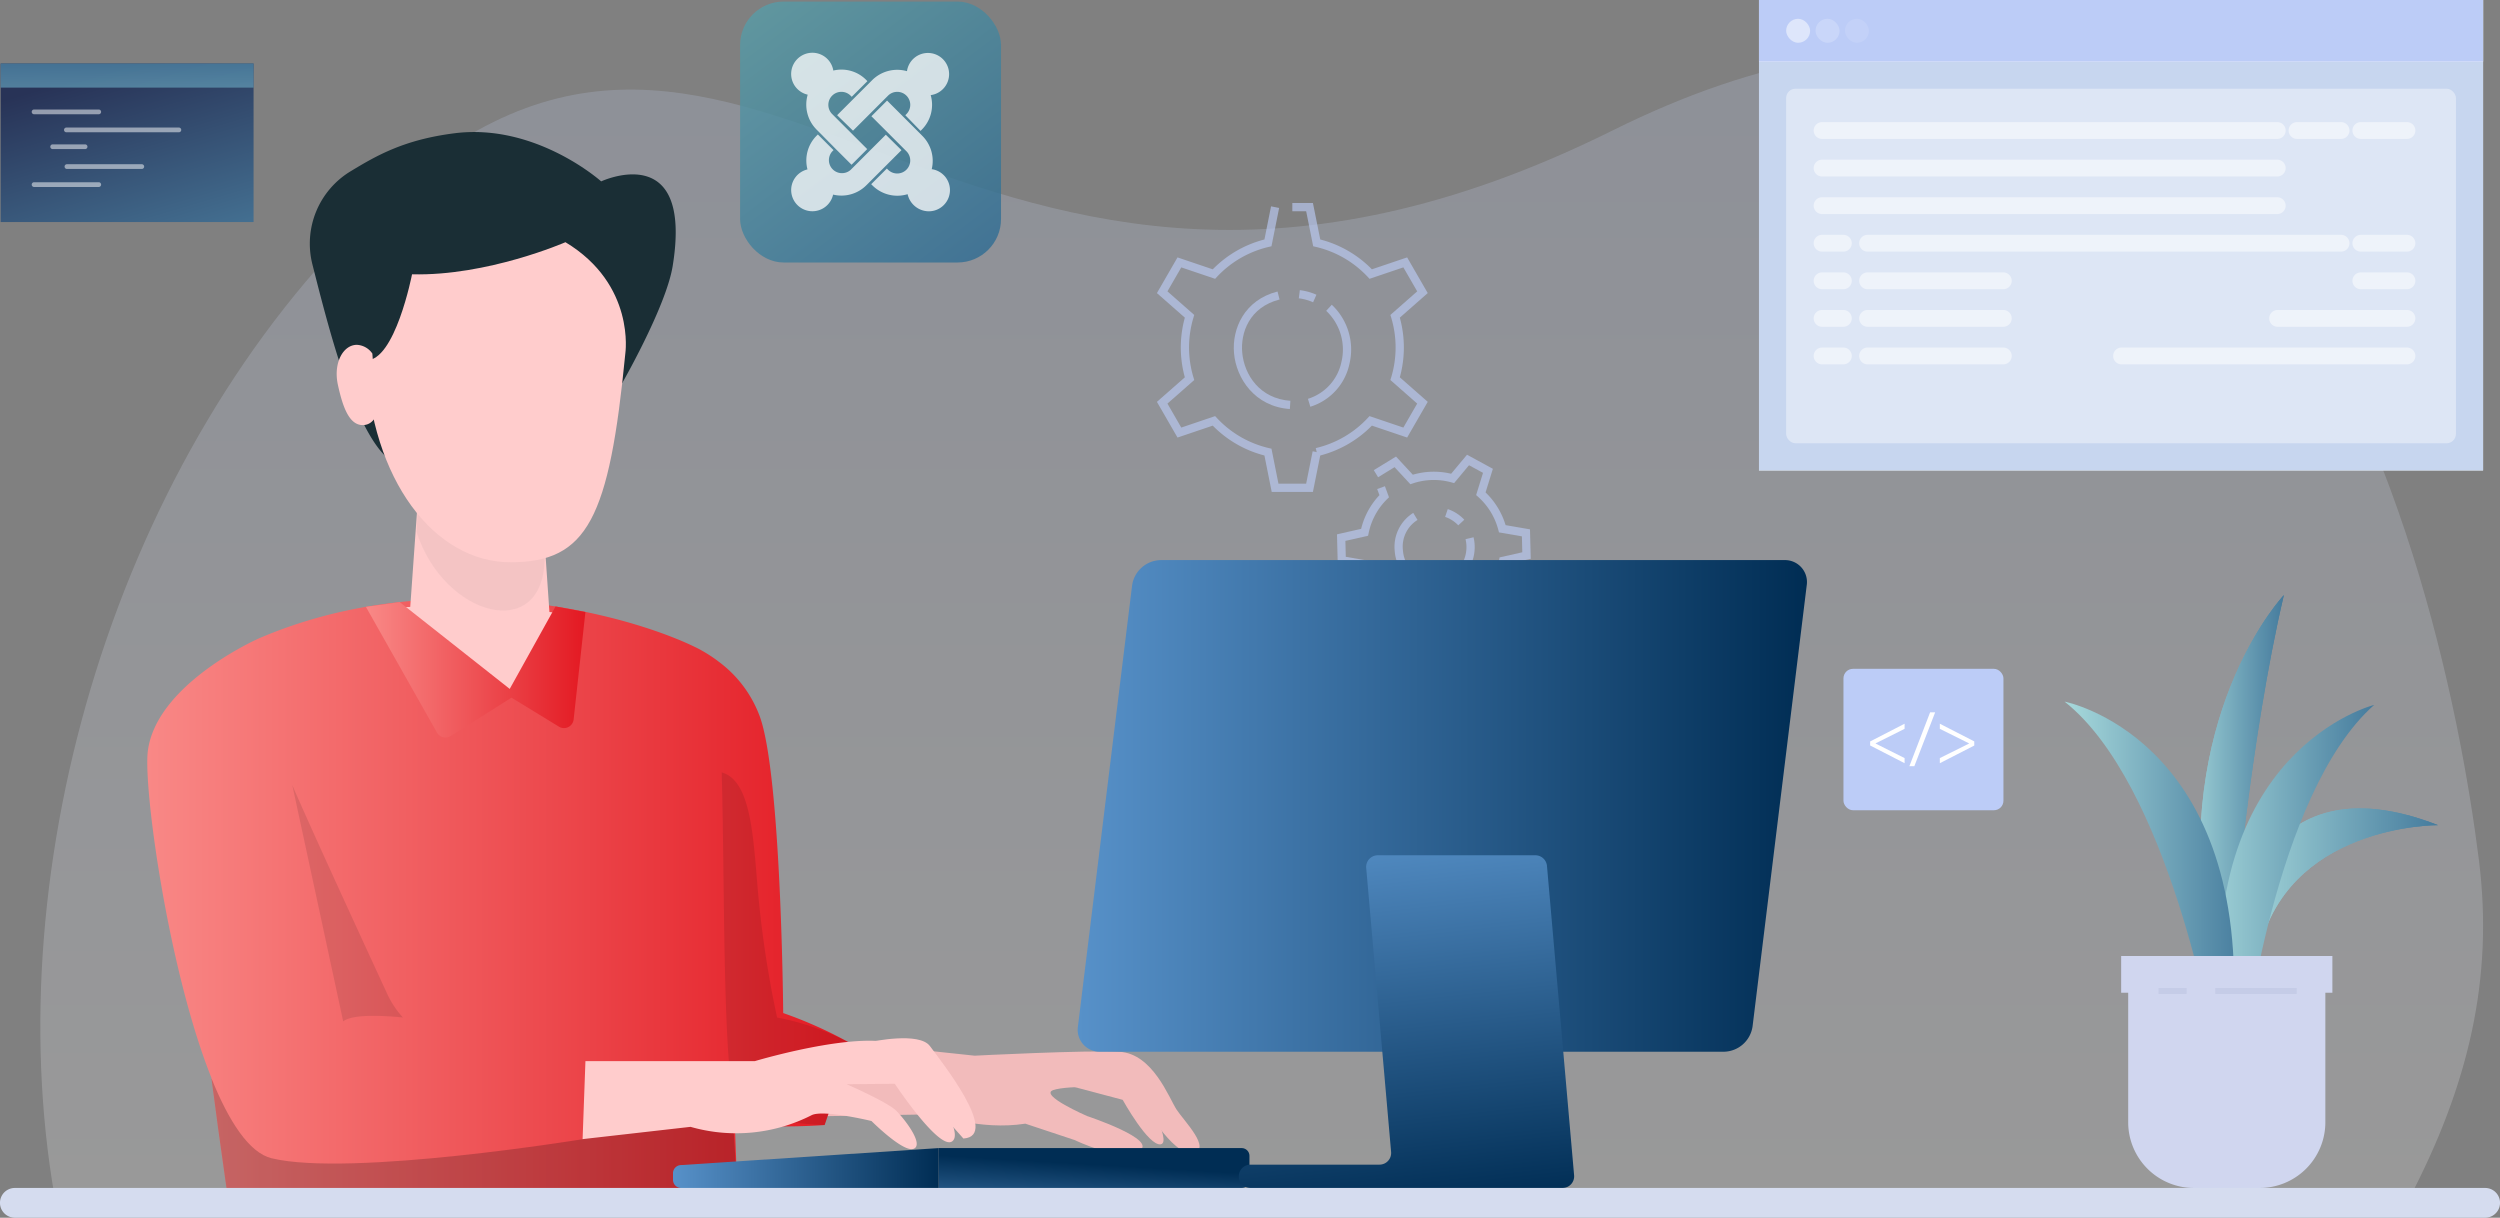
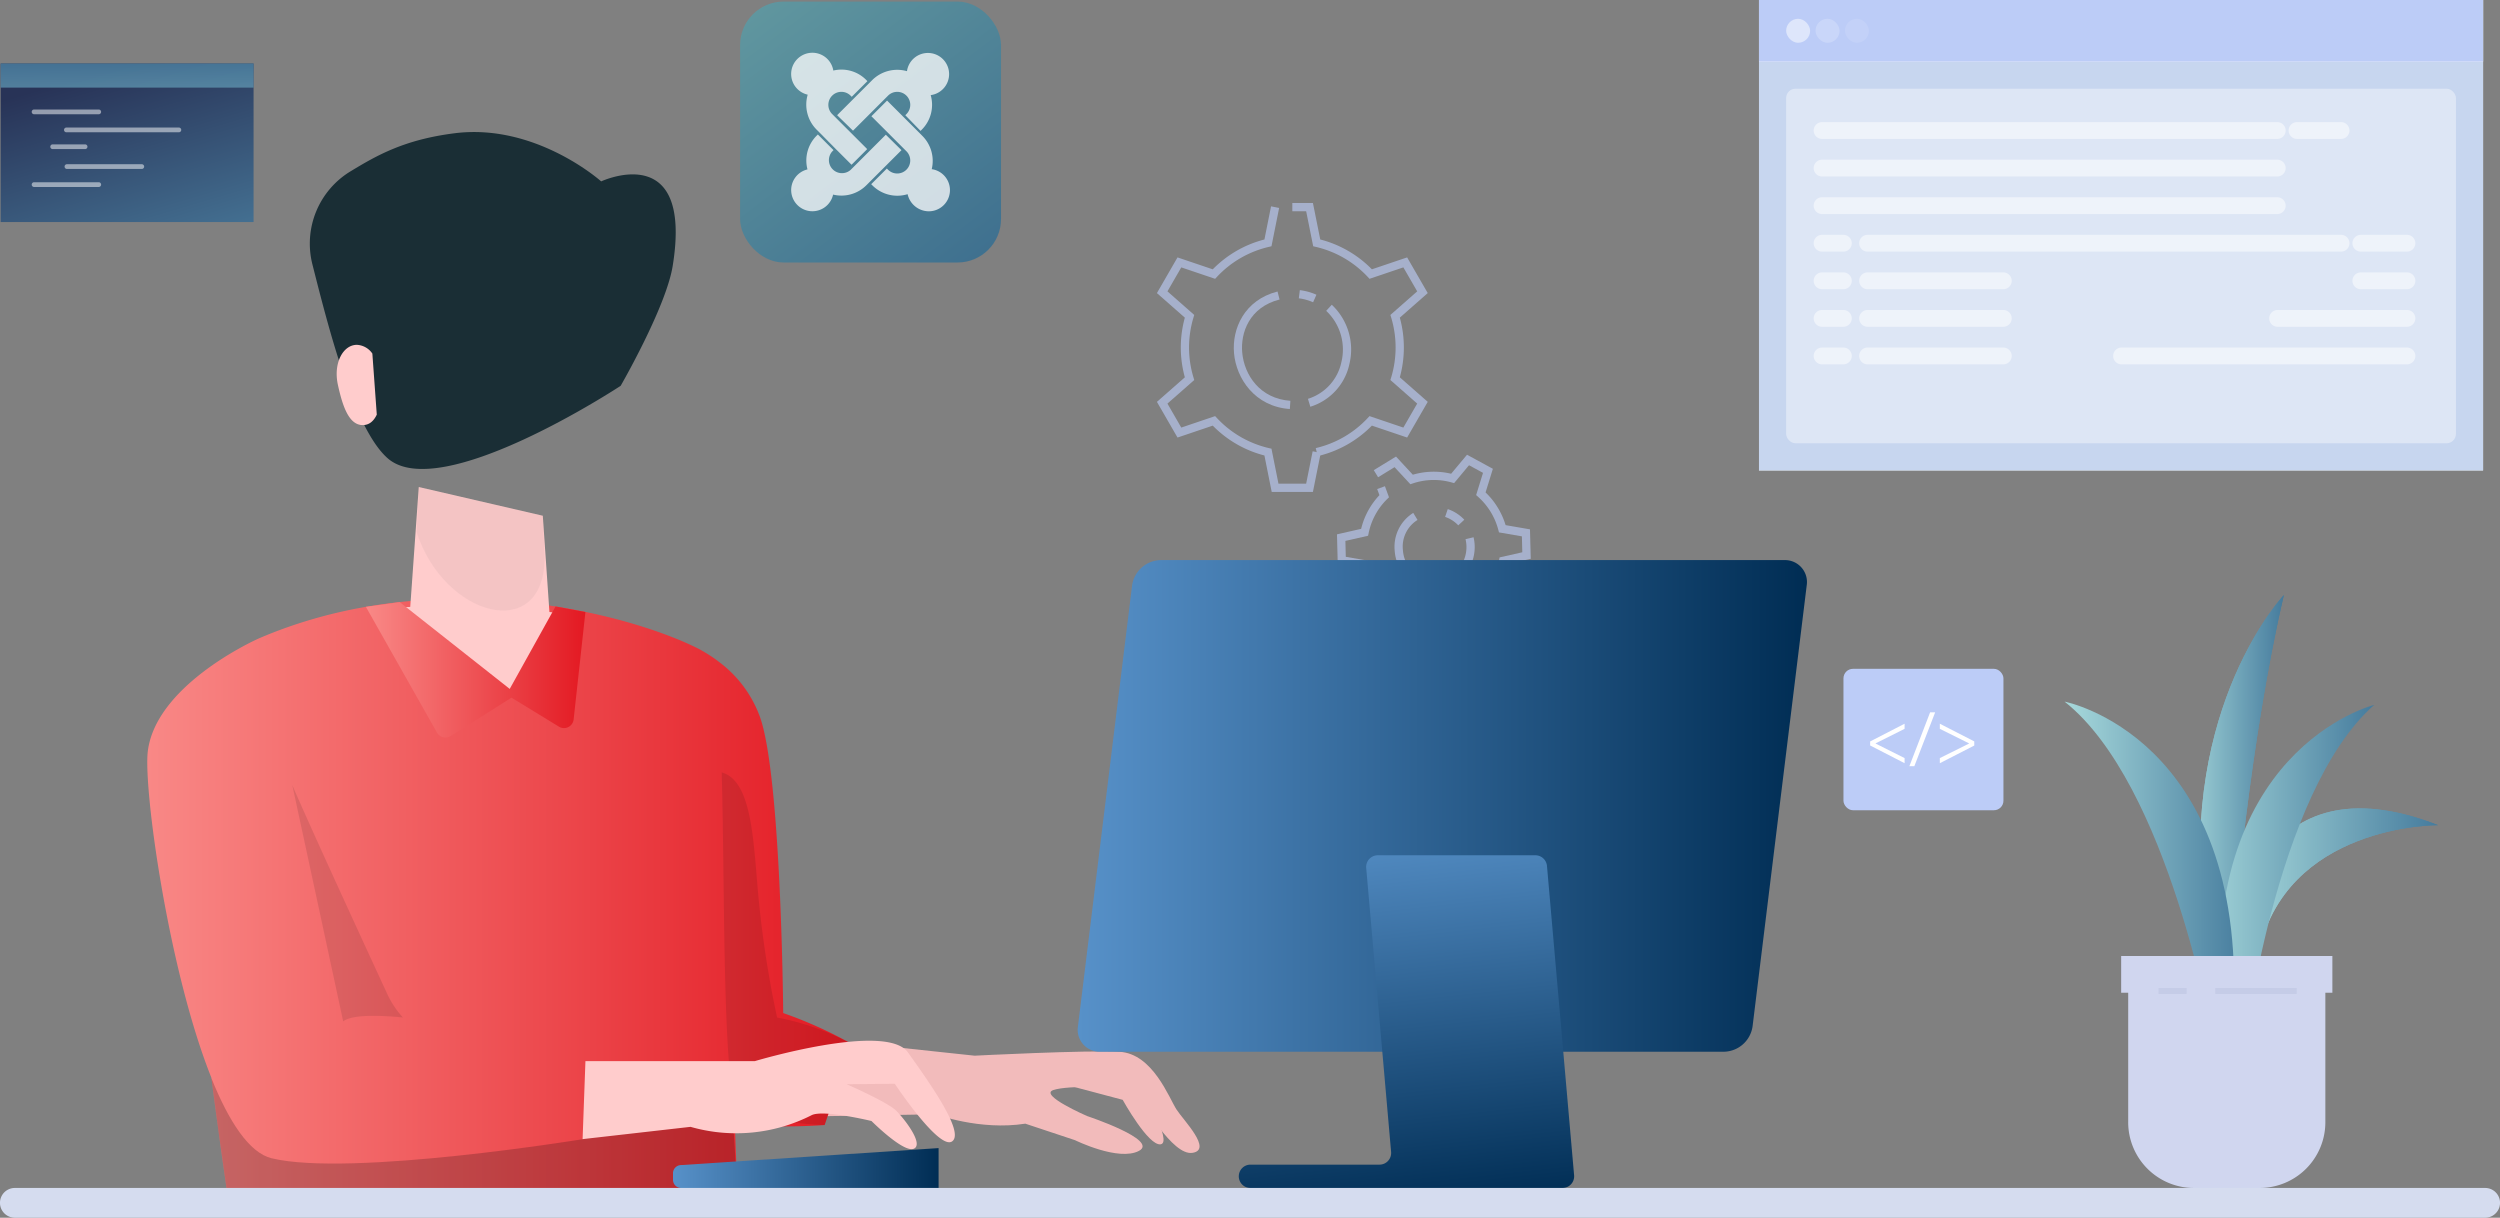
<svg xmlns="http://www.w3.org/2000/svg" xmlns:xlink="http://www.w3.org/1999/xlink" width="632.326" height="308" viewBox="0 0 632.326 308">
  <rect x="0" y="0" width="632.326" height="308" fill="#808080" stroke="none" />
  <defs>
    <linearGradient id="linear-gradient" y1="0.5" x2="1" y2="0.5" gradientUnits="objectBoundingBox">
      <stop offset="0" stop-color="#f98987" />
      <stop offset="1" stop-color="#e31922" />
    </linearGradient>
    <linearGradient id="linear-gradient-2" x1="0.5" x2="0.5" y2="1" gradientUnits="objectBoundingBox">
      <stop offset="0" stop-color="#bcccf7" />
      <stop offset="1" stop-color="#fff" />
    </linearGradient>
    <clipPath id="clip-path">
      <path id="Path_19554" data-name="Path 19554" d="M87.873,592.571c1.114,8.563,2.378,17.833,3.823,27.9H220.879l-.617-16.645c7.72,1.866,22.724.722,22.724.722l7.019-20.407a108.906,108.906,0,0,0-17.493-7.916s-.467-60.047-5.929-75.036A30.23,30.23,0,0,0,215.9,487.136v-.015a36.581,36.581,0,0,0-4.078-2.634,2.234,2.234,0,0,1-.2-.12c-1.5-.8-3.326-1.64-5.4-2.513-.181-.075-.376-.151-.572-.226-20.226-8.262-64.366-17.849-105.5-.271C97.279,482.591,73.8,493.8,71.8,510.011,70.657,519.251,76.948,565.211,87.873,592.571Z" transform="translate(-71.667 -471.471)" fill="url(#linear-gradient)" />
    </clipPath>
    <clipPath id="clip-path-2">
      <path id="Path_19561" data-name="Path 19561" d="M117.8,482.988l2.151-30.317,31.373,7.263L153,484.285c1.979.247,3.863.522,5.7.808l-7.672,18.395-15,1.968-23.992-22.107C113.982,483.2,115.91,483.078,117.8,482.988Z" transform="translate(-112.035 -452.671)" fill="#fcc" />
    </clipPath>
    <linearGradient id="linear-gradient-5" x1="1.116" y1="-1.257" x2="0.312" y2="0.5" gradientUnits="objectBoundingBox">
      <stop offset="0" stop-color="#5791c9" />
      <stop offset="1" stop-color="#002d54" />
    </linearGradient>
    <linearGradient id="linear-gradient-6" x1="0" y1="0.5" x2="1" y2="0.5" xlink:href="#linear-gradient-5" />
    <linearGradient id="linear-gradient-7" y1="0.5" x2="1" y2="0.5" gradientUnits="objectBoundingBox">
      <stop offset="0" stop-color="#a8dadc" />
      <stop offset="1" stop-color="#457b9d" />
    </linearGradient>
    <linearGradient id="linear-gradient-15" x1="0.392" y1="-0.109" x2="0.523" y2="1.076" xlink:href="#linear-gradient-5" />
    <linearGradient id="linear-gradient-17" x1="-0.082" y1="-0.312" x2="0.91" y2="1" gradientUnits="objectBoundingBox">
      <stop offset="0" stop-color="#64a9ac" />
      <stop offset="1" stop-color="#306d93" />
    </linearGradient>
    <linearGradient id="linear-gradient-18" x1="0.5" x2="1.107" y2="1.289" gradientUnits="objectBoundingBox">
      <stop offset="0" stop-color="#283357" />
      <stop offset="1" stop-color="#4b80a1" />
    </linearGradient>
    <linearGradient id="linear-gradient-19" x1="0.5" x2="1.116" y2="5.551" gradientUnits="objectBoundingBox">
      <stop offset="0" stop-color="#4b80a1" />
      <stop offset="1" stop-color="#a8dadc" />
    </linearGradient>
  </defs>
  <g id="Group_20170" data-name="Group 20170" transform="translate(-170.859 -1088.93)">
-     <path id="Path_19600" data-name="Path 19600" d="M674.213,587.225c-4.871-38.995-20.127-113.515-59.035-161.14-33.342-40.52-83.955-61.3-160.1-23.475-165.6,82.254-217.569-71.481-313.007,19.576-65.614,62.6-95.61,166.61-81.049,250.041,62.429-.986,496.1-1.022,595.384.852C671.624,644.084,677.939,617.047,674.213,587.225Z" transform="translate(123.648 719.322)" opacity="0.2" fill="url(#linear-gradient-2)" />
    <g id="Group_20154" data-name="Group 20154" transform="translate(170.859 1088.93)">
      <g id="Group_20119" data-name="Group 20119" transform="translate(292.616 51.349)" opacity="0.63">
        <g id="Group_20118" data-name="Group 20118">
          <g id="Group_20107" data-name="Group 20107" transform="translate(34.248)">
            <path id="Path_19519" data-name="Path 19519" d="M274.329,444.4l-.476-2.032a26.066,26.066,0,0,0,13.137-7.6l.457-.49,8.56,2.9,3.5-6.067-6.782-5.963.2-.645a26.227,26.227,0,0,0,0-15.167l-.2-.643,6.784-5.969-3.5-6.065-8.558,2.894-.459-.49a26.03,26.03,0,0,0-13.135-7.59l-.655-.152-1.777-8.854h-3.5V380.38h5.211l1.853,9.221a28.1,28.1,0,0,1,13.06,7.546l8.915-3.013,5.211,9.027-7.062,6.213a28.412,28.412,0,0,1,0,15.09l7.062,6.207-5.211,9.027-8.915-3.015A28.128,28.128,0,0,1,274.329,444.4Z" transform="translate(-267.92 -380.38)" fill="#bcccf7" />
          </g>
          <g id="Group_20108" data-name="Group 20108" transform="translate(0 0.839)">
            <path id="Path_19520" data-name="Path 19520" d="M290.963,453.023H280.543L278.7,443.8a28.122,28.122,0,0,1-13.068-7.552l-8.915,3.015-5.211-9.027,7.064-6.209a28.346,28.346,0,0,1,0-15.088l-7.064-6.213,5.211-9.027,8.915,3.015a28.08,28.08,0,0,1,13.068-7.548l1.675-8.383,2.047.409-1.938,9.693-.655.152a26.028,26.028,0,0,0-13.141,7.59l-.459.49-8.56-2.894-3.5,6.065,6.78,5.967-.194.643a26.249,26.249,0,0,0,0,15.173l.194.642-6.78,5.961,3.5,6.067,8.56-2.9.459.49a26.082,26.082,0,0,0,13.141,7.6l.655.152,1.769,8.854h7l1.646-8.2,2.044.413Z" transform="translate(-251.504 -380.782)" fill="#bcccf7" />
          </g>
          <g id="Group_20109" data-name="Group 20109" transform="translate(19.445 22.381)">
            <path id="Path_19521" data-name="Path 19521" d="M275.006,420.835c-8.879-.62-13.542-7.738-14.118-14.088-.565-6.238,2.618-13.492,11-15.639l.517,2.022c-7.692,1.967-9.9,8.464-9.444,13.429.515,5.681,4.483,11.658,12.184,12.194Z" transform="translate(-260.825 -391.108)" fill="#bcccf7" />
          </g>
          <g id="Group_20110" data-name="Group 20110" transform="translate(38.199 25.734)">
            <path id="Path_19522" data-name="Path 19522" d="M270.419,418.509l-.6-2a12.41,12.41,0,0,0,8.468-9.334,13.451,13.451,0,0,0-3.851-12.924l1.41-1.54a15.543,15.543,0,0,1,4.475,14.927A14.471,14.471,0,0,1,270.419,418.509Z" transform="translate(-269.814 -392.715)" fill="#bcccf7" />
          </g>
          <g id="Group_20111" data-name="Group 20111" transform="translate(35.892 22.035)">
            <path id="Path_19523" data-name="Path 19523" d="M272.323,394.013a12.725,12.725,0,0,0-3.615-1l.259-2.072a14.922,14.922,0,0,1,4.2,1.164Z" transform="translate(-268.708 -390.942)" fill="#bcccf7" />
          </g>
          <g id="Group_20112" data-name="Group 20112" transform="translate(62.659 102.675)">
            <path id="Path_19524" data-name="Path 19524" d="M297.917,435.958l-3.674-3.97a18.842,18.842,0,0,1-9.691.244l-1.412,1.694-1.6-1.337,2.266-2.714.647.177a16.8,16.8,0,0,0,9.785-.246l.636-.211,4.579,4.944Z" transform="translate(-281.538 -429.595)" fill="#bcccf7" />
          </g>
          <g id="Group_20113" data-name="Group 20113" transform="translate(45.545 71.632)">
            <path id="Path_19525" data-name="Path 19525" d="M288.7,452.8l-5.794-3.15,1.855-5.979A19.036,19.036,0,0,1,279.7,435.4l-6.171-1.072-.192-7.444,6.111-1.389a18.819,18.819,0,0,1,4.625-8.516l-.567-1.55,1.957-.718,1.029,2.8-.48.472a16.777,16.777,0,0,0-4.669,8.6l-.136.659-5.741,1.3.1,4.024,5.8,1.01.169.649a16.9,16.9,0,0,0,5.109,8.345l.5.447-1.742,5.618,4.289,2.33Z" transform="translate(-273.335 -414.715)" fill="#bcccf7" />
          </g>
          <g id="Group_20114" data-name="Group 20114" transform="translate(54.852 63.668)">
            <path id="Path_19526" data-name="Path 19526" d="M303.292,456.447l-1.087-1.78,4.162-2.549-2.024-5.522.478-.472a16.836,16.836,0,0,0,4.665-8.6l.134-.657,5.741-1.3-.1-4.027-5.8-1-.169-.651a16.951,16.951,0,0,0-5.105-8.341l-.5-.446,1.74-5.625-3.54-1.923-3.77,4.519-.649-.177a16.715,16.715,0,0,0-9.776.248l-.638.213-4-4.316-4.162,2.549L277.8,414.8l5.622-3.442,4.256,4.594a18.806,18.806,0,0,1,9.687-.246l4.016-4.811,6.543,3.559-1.85,5.981a18.716,18.716,0,0,1,3.065,3.805,19,19,0,0,1,2,4.462l6.169,1.066.194,7.446-6.113,1.389a18.911,18.911,0,0,1-4.621,8.518l2.153,5.881Z" transform="translate(-277.796 -410.898)" fill="#bcccf7" />
          </g>
          <g id="Group_20117" data-name="Group 20117" transform="translate(60.106 77.413)">
            <g id="Group_20115" data-name="Group 20115" transform="translate(0 0.968)">
              <path id="Path_19527" data-name="Path 19527" d="M290.453,437.15a10.071,10.071,0,0,1-3.774-.747,10.346,10.346,0,0,1-6.328-8.9,10.1,10.1,0,0,1,4.694-9.557l1.085,1.786a7.907,7.907,0,0,0-3.7,7.6,8.27,8.27,0,0,0,5.03,7.129,7.578,7.578,0,0,0,8.018-1.308,8.62,8.62,0,0,0,2.791-8.562l2.03-.482a10.7,10.7,0,0,1-3.461,10.627A9.747,9.747,0,0,1,290.453,437.15Z" transform="translate(-280.315 -417.95)" fill="#bcccf7" />
            </g>
            <g id="Group_20116" data-name="Group 20116" transform="translate(12.788)">
              <path id="Path_19528" data-name="Path 19528" d="M289.774,421.6a8.113,8.113,0,0,0-3.33-2.134l.672-1.978a10.175,10.175,0,0,1,4.185,2.693Z" transform="translate(-286.444 -417.486)" fill="#bcccf7" />
            </g>
          </g>
        </g>
      </g>
      <g id="Group_20122" data-name="Group 20122" transform="translate(444.9 0)">
        <g id="Group_20120" data-name="Group 20120">
          <rect id="Rectangle_21221" data-name="Rectangle 21221" width="183.147" height="118.985" fill="#fff" />
          <path id="Path_19529" data-name="Path 19529" d="M542.406,378.843H359.26V497.827H542.406Z" transform="translate(-359.26 -378.843)" fill="#c7d6ef" />
          <rect id="Rectangle_21222" data-name="Rectangle 21222" width="183.147" height="15.566" fill="#fff" />
          <rect id="Rectangle_21223" data-name="Rectangle 21223" width="183.147" height="15.566" fill="#bcccf7" />
          <rect id="Rectangle_21224" data-name="Rectangle 21224" width="6.067" height="6.067" rx="3.033" transform="translate(6.87 4.75)" fill="#fff" opacity="0.5" />
          <rect id="Rectangle_21225" data-name="Rectangle 21225" width="6.067" height="6.067" rx="3.033" transform="translate(14.307 4.75)" fill="#fff" opacity="0.2" />
          <rect id="Rectangle_21226" data-name="Rectangle 21226" width="6.067" height="6.067" rx="3.033" transform="translate(21.741 4.75)" fill="#fff" opacity="0.1" />
          <rect id="Rectangle_21227" data-name="Rectangle 21227" width="169.408" height="89.68" rx="2.381" transform="translate(6.87 22.436)" fill="#fff" opacity="0.4" />
          <path id="Path_19530" data-name="Path 19530" d="M455.608,386.03" transform="translate(-310.61 -375.213)" fill="none" stroke="#1a2e35" stroke-linecap="round" stroke-linejoin="round" stroke-width="1" />
          <path id="Path_19531" data-name="Path 19531" d="M459.639,386.03" transform="translate(-308.575 -375.213)" fill="none" stroke="#1a2e35" stroke-linecap="round" stroke-linejoin="round" stroke-width="1" />
        </g>
        <g id="Group_20121" data-name="Group 20121" transform="translate(13.843 30.886)" opacity="0.5">
          <path id="Path_19532" data-name="Path 19532" d="M473.726,431.933H461.975a2.127,2.127,0,0,0,0,4.253h11.751a2.127,2.127,0,0,0,0-4.253Z" transform="translate(-323.633 -393.921)" fill="#fff" />
          <path id="Path_19533" data-name="Path 19533" d="M480.447,438.248H447.642a2.126,2.126,0,0,0,0,4.251h32.805a2.126,2.126,0,0,0,0-4.251Z" transform="translate(-330.354 -390.733)" fill="#fff" />
          <path id="Path_19534" data-name="Path 19534" d="M493.045,444.563H420.77a2.127,2.127,0,0,0,0,4.253h72.275a2.127,2.127,0,0,0,0-4.253Z" transform="translate(-342.952 -387.544)" fill="#fff" />
          <path id="Path_19535" data-name="Path 19535" d="M374.679,425.619H369.2a2.126,2.126,0,0,0,0,4.251h5.476a2.126,2.126,0,0,0,0-4.251Z" transform="translate(-367.129 -397.11)" fill="#fff" />
          <path id="Path_19536" data-name="Path 19536" d="M374.679,431.933H369.2a2.127,2.127,0,0,0,0,4.253h5.476a2.127,2.127,0,0,0,0-4.253Z" transform="translate(-367.129 -393.921)" fill="#fff" />
          <path id="Path_19537" data-name="Path 19537" d="M374.679,438.248H369.2a2.126,2.126,0,0,0,0,4.251h5.476a2.126,2.126,0,0,0,0-4.251Z" transform="translate(-367.129 -390.733)" fill="#fff" />
          <path id="Path_19538" data-name="Path 19538" d="M374.679,444.563H369.2a2.127,2.127,0,0,0,0,4.253h5.476a2.127,2.127,0,0,0,0-4.253Z" transform="translate(-367.129 -387.544)" fill="#fff" />
          <path id="Path_19539" data-name="Path 19539" d="M369.2,423.557H484.417a2.127,2.127,0,0,0,0-4.253H369.2a2.127,2.127,0,0,0,0,4.253Z" transform="translate(-367.129 -400.298)" fill="#fff" />
          <path id="Path_19752" data-name="Path 19752" d="M369.2,423.557H484.417a2.127,2.127,0,0,0,0-4.253H369.2a2.127,2.127,0,0,0,0,4.253Z" transform="translate(-367.129 -409.803)" fill="#fff" />
-           <path id="Path_19540" data-name="Path 19540" d="M461.975,410.928h11.751a2.127,2.127,0,0,0,0-4.253H461.975a2.127,2.127,0,0,0,0,4.253Z" transform="translate(-323.633 -406.675)" fill="#fff" />
          <path id="Path_19541" data-name="Path 19541" d="M450.987,410.928h11.223a2.127,2.127,0,0,0,0-4.253H450.987a2.127,2.127,0,0,0,0,4.253Z" transform="translate(-328.785 -406.675)" fill="#fff" />
          <path id="Path_19542" data-name="Path 19542" d="M369.2,410.928H484.417a2.127,2.127,0,0,0,0-4.253H369.2a2.127,2.127,0,0,0,0,4.253Z" transform="translate(-367.129 -406.675)" fill="#fff" />
          <path id="Path_19543" data-name="Path 19543" d="M473.726,425.619H461.974a2.126,2.126,0,0,0,0,4.251h11.752a2.126,2.126,0,0,0,0-4.251Z" transform="translate(-323.633 -397.11)" fill="#fff" />
          <path id="Path_19544" data-name="Path 19544" d="M496.881,425.619H377.038a2.126,2.126,0,0,0,0,4.251H496.881a2.126,2.126,0,0,0,0-4.251Z" transform="translate(-363.456 -397.11)" fill="#fff" />
          <path id="Path_19545" data-name="Path 19545" d="M411.458,431.933h-34.42a2.127,2.127,0,0,0,0,4.253h34.42a2.127,2.127,0,0,0,0-4.253Z" transform="translate(-363.456 -393.921)" fill="#fff" />
          <path id="Path_19546" data-name="Path 19546" d="M411.458,438.248h-34.42a2.126,2.126,0,0,0,0,4.251h34.42a2.126,2.126,0,0,0,0-4.251Z" transform="translate(-363.456 -390.733)" fill="#fff" />
          <path id="Path_19547" data-name="Path 19547" d="M411.458,444.563h-34.42a2.127,2.127,0,0,0,0,4.253h34.42a2.127,2.127,0,0,0,0-4.253Z" transform="translate(-363.456 -387.544)" fill="#fff" />
        </g>
      </g>
      <g id="Group_20137" data-name="Group 20137" transform="translate(37.251 33.396)">
        <g id="Group_20124" data-name="Group 20124" transform="translate(168.175 230.064)">
          <g id="Group_20123" data-name="Group 20123">
            <path id="Path_19548" data-name="Path 19548" d="M246.409,554.891s7.895,13.585,4.787,14.076-9.612-11.252-9.612-11.252l-17.832-4.727,13.43-1.386Z" transform="translate(-163.051 -542.996)" fill="#f2bbbb" />
            <path id="Path_19549" data-name="Path 19549" d="M214.688,564.255s11.079,4.187,22.636,2.378l12.569,4.176s11.046,5.44,16.183,2.7-13.094-8.79-13.094-8.79-12.262-5.306-8.6-6.581,17.5-1.034,20.219,1.05,9.847,15.6,14.989,14.825-2.173-8.125-4.021-10.957-5.991-14.124-14.393-14.595-36.669.977-36.669.977l-33.244-3.552-7.844,18.909Z" transform="translate(-183.417 -545.883)" fill="#f2bbbb" />
          </g>
        </g>
        <g id="Group_20126" data-name="Group 20126" transform="translate(0 118.08)">
          <path id="Path_19550" data-name="Path 19550" d="M87.873,592.571c1.114,8.563,2.378,17.833,3.823,27.9H220.879l-.617-16.645c7.72,1.866,22.724.722,22.724.722l7.019-20.407a108.906,108.906,0,0,0-17.493-7.916s-.467-60.047-5.929-75.036A30.23,30.23,0,0,0,215.9,487.136v-.015a36.581,36.581,0,0,0-4.078-2.634,2.234,2.234,0,0,1-.2-.12c-1.5-.8-3.326-1.64-5.4-2.513-.181-.075-.376-.151-.572-.226-20.226-8.262-64.366-17.849-105.5-.271C97.279,482.591,73.8,493.8,71.8,510.011,70.657,519.251,76.948,565.211,87.873,592.571Z" transform="translate(-71.667 -471.471)" fill="url(#linear-gradient)" />
          <g id="Group_20125" data-name="Group 20125" clip-path="url(#clip-path)">
            <path id="Path_19551" data-name="Path 19551" d="M96.036,502.75l12.882,59.791c2-1.58,7.765-1.686,15.094-.993a23.56,23.56,0,0,1-3.9-5.839C100.641,513.57,96.382,503.593,96.036,502.75Z" transform="translate(-59.363 -455.678)" opacity="0.1" />
            <path id="Path_19552" data-name="Path 19552" d="M80.4,546.4c3.732,13.3,5.373,25.418,6.893,36.239H216.472l-1.189-19.173c-8.051-1.144-22.183-2.318-36.856-4.921-.662,10.644-.647,11.684-.647,11.684s-59.114,9.7-79.054,4.9c-5.689-1.37-10.836-9.315-15.245-20.256C82.413,552.209,81.389,549.365,80.4,546.4Z" transform="translate(-67.26 -433.637)" opacity="0.2" />
            <path id="Path_19553" data-name="Path 19553" d="M182.221,562.639a65,65,0,0,1,19.046,6.789l-7.019,20.407s-15.055-.54-20.961-3.738c-5.081,3.144-4.178-54.444-5.081-85.465,7.373,2.026,7.964,16.061,9.1,29.262A265.5,265.5,0,0,0,182.221,562.639Z" transform="translate(-22.922 -456.747)" opacity="0.1" />
          </g>
        </g>
        <g id="Group_20136" data-name="Group 20136" transform="translate(41.1)">
          <g id="Group_20134" data-name="Group 20134">
            <g id="Group_20128" data-name="Group 20128" transform="translate(68.88 229.207)">
              <g id="Group_20127" data-name="Group 20127" transform="translate(0.122)">
-                 <path id="Path_19555" data-name="Path 19555" d="M193.379,546.2s12.085-2.594,14.792,1.1,17.934,22.762,8.461,23.378L201.5,553.694Z" transform="translate(-120.313 -545.313)" fill="#fcc" />
                <path id="Path_19556" data-name="Path 19556" d="M145.55,550.9h42.815s33.22-9.965,38.755-2.214,14.465,20.308,11.144,22.523S223.8,556.62,223.8,556.62l-12.179.114s10.334,4.5,12.548,6.714,7.013,8.489,4.429,9.6-10.7-7.013-10.7-7.013-12.181-2.953-15.134-1.476a41.966,41.966,0,0,1-30.634,2.953l-27.3,3.106Z" transform="translate(-144.828 -545.102)" fill="#fcc" />
              </g>
              <path id="Path_19557" data-name="Path 19557" d="M144.747,561.749" transform="translate(-144.747 -537.014)" fill="none" stroke="#1a2e35" stroke-linecap="round" stroke-linejoin="round" stroke-width="1" />
              <path id="Path_19558" data-name="Path 19558" d="M144.828,554.712" transform="translate(-144.706 -540.567)" fill="none" stroke="#1a2e35" stroke-linecap="round" stroke-linejoin="round" stroke-width="1" />
            </g>
            <g id="Group_20130" data-name="Group 20130" transform="translate(19.65 89.787)">
              <path id="Path_19559" data-name="Path 19559" d="M117.8,482.988l2.151-30.317,31.373,7.263L153,484.285c1.979.247,3.863.522,5.7.808l-7.672,18.395-15,1.968-23.992-22.107C113.982,483.2,115.91,483.078,117.8,482.988Z" transform="translate(-112.035 -452.671)" fill="#fcc" />
              <g id="Group_20129" data-name="Group 20129" clip-path="url(#clip-path-2)">
                <path id="Path_19560" data-name="Path 19560" d="M149.319,470.673c-.206,21.57-25.417,14.955-32.389-6.592l.551-11.41,31.373,7.263Z" transform="translate(-109.563 -452.671)" fill="#1a2e35" opacity="0.05" />
              </g>
            </g>
            <g id="Group_20132" data-name="Group 20132">
              <path id="Path_19562" data-name="Path 19562" d="M177.609,457.2s11.46-19.838,13.159-30.3c5.243-32.309-18.086-21.408-18.086-21.408s-16.494-14.763-37.036-12.179c-12.694,1.6-19.611,5.544-26.3,9.6a21.377,21.377,0,0,0-9.713,23.524c4.176,16.512,10.548,41.533,19,49.047C131.917,487.29,177.609,457.2,177.609,457.2Z" transform="translate(-98.978 -393.009)" fill="#1a2e35" />
-               <path id="Path_19563" data-name="Path 19563" d="M120.081,419.643c19.09.492,38.8-8.119,38.8-8.119,17.784,10.724,15.144,28.171,15.144,28.171-4.065,41.684-9.559,52.784-29.036,52.784-19.352,0-35.307-21.01-36.574-51.085C115.778,441.741,120.081,419.643,120.081,419.643Z" transform="translate(-94.215 -383.661)" fill="#fcc" />
              <g id="Group_20131" data-name="Group 20131" transform="translate(6.808 53.822)">
                <path id="Path_19564" data-name="Path 19564" d="M112.523,430.985a5.041,5.041,0,0,0-3.911-2.212c-3.464,0-6.027,4.552-4.8,10.151,1.2,5.475,2.81,10.151,6.274,10.151,1.628,0,2.786-1,3.555-2.647" transform="translate(-103.501 -428.773)" fill="#fcc" />
              </g>
            </g>
            <g id="Group_20133" data-name="Group 20133" transform="translate(14.195 118.888)">
              <path id="Path_19565" data-name="Path 19565" d="M156.381,473.116l-11.592,20.854-27.828-21.961-8.551,1.2,18,31.835a2.453,2.453,0,0,0,3.434.85l15.391-9.71,12,7.337a2.454,2.454,0,0,0,3.717-1.826l2.98-27.165Z" transform="translate(-108.41 -472.008)" fill="url(#linear-gradient)" />
            </g>
          </g>
          <g id="Group_20135" data-name="Group 20135" transform="translate(91.871 256.992)">
-             <path id="Rectangle_21228" data-name="Rectangle 21228" d="M1.97,0H78.628a0,0,0,0,1,0,0V10.089a0,0,0,0,1,0,0H1.97A1.97,1.97,0,0,1,0,8.119V1.97A1.97,1.97,0,0,1,1.97,0Z" transform="translate(145.803 10.089) rotate(-180)" fill="url(#linear-gradient-5)" />
            <path id="Path_19566" data-name="Path 19566" d="M162.086,573.864H227.2V563.776l-65.249,4.3a2.063,2.063,0,0,0-1.926,2.057V571.8A2.061,2.061,0,0,0,162.086,573.864Z" transform="translate(-160.024 -563.776)" fill="url(#linear-gradient-6)" />
          </g>
        </g>
      </g>
      <g id="Group_20147" data-name="Group 20147" transform="translate(522.199 150.506)">
        <g id="Group_20141" data-name="Group 20141">
          <g id="Group_20138" data-name="Group 20138" transform="translate(42.868 53.962)">
            <path id="Path_19567" data-name="Path 19567" d="M439.749,537.349s5.175-44.265,50.945-26.43c0,0-38.94-.289-45.529,33.062l-6.056-.647Z" transform="translate(-439.109 -506.684)" fill="url(#linear-gradient-7)" />
            <path id="Path_19568" data-name="Path 19568" d="M439.749,537.349s5.175-44.265,50.945-26.43c0,0-38.94-.289-45.529,33.062l-6.056-.647Z" transform="translate(-439.109 -506.684)" fill="url(#linear-gradient-7)" />
          </g>
          <g id="Group_20140" data-name="Group 20140">
            <g id="Group_20139" data-name="Group 20139" transform="translate(34.253)">
-               <path id="Path_19569" data-name="Path 19569" d="M442.017,554.707s3.958-47.2,12.578-83.88c0,0-26.336,27.859-20.317,80.314Z" transform="translate(-433.385 -470.827)" fill="url(#linear-gradient-7)" />
+               <path id="Path_19569" data-name="Path 19569" d="M442.017,554.707s3.958-47.2,12.578-83.88c0,0-26.336,27.859-20.317,80.314" transform="translate(-433.385 -470.827)" fill="url(#linear-gradient-7)" />
              <path id="Path_19570" data-name="Path 19570" d="M442.017,554.707s3.958-47.2,12.578-83.88c0,0-26.336,27.859-20.317,80.314Z" transform="translate(-433.385 -470.827)" fill="url(#linear-gradient-7)" />
            </g>
            <path id="Path_19571" data-name="Path 19571" d="M442.936,576.629s7.591-65.013,32.859-87.337c0,0-45.188,11.239-38.495,80.287Z" transform="translate(-397.496 -461.503)" fill="url(#linear-gradient-7)" />
            <path id="Path_19572" data-name="Path 19572" d="M448.121,574.185s-11.069-64.512-37.5-85.448c0,0,45.726,8.8,42.746,78.1Z" transform="translate(-410.624 -461.784)" fill="url(#linear-gradient-7)" />
          </g>
        </g>
        <g id="Group_20146" data-name="Group 20146" transform="translate(14.306 91.298)">
          <path id="Path_19573" data-name="Path 19573" d="M420.13,531.493h53.425v9.281h-1.777v32.758a16.633,16.633,0,0,1-16.634,16.633h-16.6a16.632,16.632,0,0,1-16.634-16.633V540.774H420.13Z" transform="translate(-420.13 -531.493)" fill="#d0d6ef" />
          <g id="Group_20145" data-name="Group 20145" transform="translate(9.442 8.091)" opacity="0.2">
            <g id="Group_20144" data-name="Group 20144">
              <g id="Group_20142" data-name="Group 20142">
                <path id="Path_19574" data-name="Path 19574" d="M433.521,537.369H426.4" transform="translate(-426.404 -536.617)" fill="#fff" />
                <rect id="Rectangle_21229" data-name="Rectangle 21229" width="7.116" height="1.505" transform="translate(0)" fill="#99a4c6" />
              </g>
              <g id="Group_20143" data-name="Group 20143" transform="translate(14.351)">
                <path id="Path_19575" data-name="Path 19575" d="M456.555,537.369H435.94" transform="translate(-435.94 -536.617)" fill="#fff" />
                <rect id="Rectangle_21230" data-name="Rectangle 21230" width="20.613" height="1.505" transform="translate(0.001)" fill="#99a4c6" />
              </g>
            </g>
          </g>
        </g>
      </g>
      <g id="Group_20150" data-name="Group 20150" transform="translate(269.201 141.669)">
        <g id="Group_20149" data-name="Group 20149">
          <path id="Path_19576" data-name="Path 19576" d="M225.843,582.889l13.692-111.52a7.463,7.463,0,0,1,7.2-6.414h15.718L244.31,589.3H231.469A5.554,5.554,0,0,1,225.843,582.889Z" transform="translate(-225.794 -464.955)" fill="url(#linear-gradient-6)" />
          <g id="Group_20148" data-name="Group 20148" transform="translate(3.395)">
            <path id="Path_19577" data-name="Path 19577" d="M233.725,589.3H391.532a7.462,7.462,0,0,0,7.2-6.414l13.693-111.52a5.555,5.555,0,0,0-5.627-6.414H248.994a7.462,7.462,0,0,0-7.2,6.414L228.1,582.889A5.554,5.554,0,0,0,233.725,589.3Z" transform="translate(-228.051 -464.955)" fill="url(#linear-gradient-6)" />
          </g>
        </g>
        <path id="Path_19578" data-name="Path 19578" d="M293.641,589.6l-6.3-71.827a2.951,2.951,0,0,1,2.941-3.21h39.84a2.951,2.951,0,0,1,2.941,2.694l6.864,78.249a2.951,2.951,0,0,1-2.941,3.21H258.069a2.952,2.952,0,0,1-2.953-2.953h0a2.953,2.953,0,0,1,2.953-2.953H290.7A2.951,2.951,0,0,0,293.641,589.6Z" transform="translate(-210.989 -439.907)" fill="url(#linear-gradient-15)" />
        <path id="Path_19579" data-name="Path 19579" d="M255.116,595.761a2.953,2.953,0,0,1,2.953-2.953H290.7a2.951,2.951,0,0,0,2.941-3.21l-6.3-71.827a2.941,2.941,0,1,1,5.86-.516l6.864,78.249a2.953,2.953,0,0,1-2.942,3.21H258.069A2.952,2.952,0,0,1,255.116,595.761Z" transform="translate(-210.989 -439.907)" fill="url(#linear-gradient-6)" />
      </g>
      <g id="Group_20151" data-name="Group 20151" transform="translate(0 300.475)">
        <path id="Path_19580" data-name="Path 19580" d="M675.545,578H50.612a3.763,3.763,0,0,1,0-7.525H675.545a3.763,3.763,0,0,1,0,7.525Z" transform="translate(-46.915 -570.479)" fill="#d5dcef" />
      </g>
      <g id="Group_20152" data-name="Group 20152" transform="translate(187.193 0.397)">
        <rect id="Rectangle_21239" data-name="Rectangle 21239" width="65.998" height="65.998" rx="11" opacity="0.81" fill="url(#linear-gradient-17)" style="isolation: isolate" />
        <g id="Group_20141-2" data-name="Group 20141" transform="translate(12.913 12.945)" opacity="0.75">
          <path id="Path_19581" data-name="Path 19581" d="M198.922,430.537l-.749-.749a8.955,8.955,0,0,1-2.246-8.836,5.367,5.367,0,1,1,6.478-6.1,8.81,8.81,0,0,1,8.3,2.354l.321.323-3.963,3.961-.321-.321a3.294,3.294,0,0,0-4.658,4.658l8.888,8.89-3.961,3.961-4.178-4.176Z" transform="translate(-191.74 -410.349)" fill="#fff" />
          <path id="Path_19582" data-name="Path 19582" d="M197.751,426.122l8.888-8.89a8.988,8.988,0,0,1,8.782-2.248,5.354,5.354,0,1,1,6,6.054,8.891,8.891,0,0,1-2.246,8.729l-.321.321-3.857-3.963.321-.321a3.294,3.294,0,0,0-4.658-4.658l-8.89,8.888Z" transform="translate(-186.124 -410.323)" fill="#fff" />
          <path id="Path_19583" data-name="Path 19583" d="M211.418,440.274a8.91,8.91,0,0,1-8.888-2.2l-.323-.323,3.963-3.961.321.321a3.294,3.294,0,0,0,4.658-4.658l-8.89-8.888,3.961-3.963,8.942,8.942a8.96,8.96,0,0,1,2.356,8.406,5.354,5.354,0,0,1-.749,10.656A5.526,5.526,0,0,1,211.418,440.274Z" transform="translate(-181.961 -404.503)" fill="#fff" />
          <path id="Path_19584" data-name="Path 19584" d="M219.641,425l-8.888,8.886a8.9,8.9,0,0,1-8.406,2.356,5.364,5.364,0,1,1-6.48-6.371,8.871,8.871,0,0,1,2.3-8.513l.321-.321L202.453,425l-.321.321a3.3,3.3,0,0,0,4.66,4.66l8.888-8.886Z" transform="translate(-191.737 -400.365)" fill="#fff" />
        </g>
      </g>
      <g id="Group_20153" data-name="Group 20153" transform="translate(466.267 169.166)">
        <rect id="Rectangle_20927" data-name="Rectangle 20927" width="40.466" height="35.769" rx="2.409" fill="#bcccf7" />
        <g id="Group_18603" data-name="Group 18603" transform="translate(6.747 11.011)">
          <path id="Path_18549" data-name="Path 18549" d="M373.261,486.238l8.712-4.485v1.294l-7.341,3.68v.038l7.341,3.68v1.294l-8.712-4.485Z" transform="translate(-373.261 -478.88)" fill="#fff" />
          <path id="Path_18550" data-name="Path 18550" d="M379.858,493.456l5.239-13.612h1.276l-5.261,13.612Z" transform="translate(-369.93 -479.844)" fill="#fff" />
          <path id="Path_18551" data-name="Path 18551" d="M393.686,487.272l-8.712,4.468v-1.294l7.4-3.68v-.038l-7.4-3.68v-1.293l8.712,4.468Z" transform="translate(-367.347 -478.879)" fill="#fff" />
        </g>
      </g>
      <g id="Group_18979" data-name="Group 18979" transform="translate(0.162 16.065)">
        <rect id="Rectangle_21110" data-name="Rectangle 21110" width="63.973" height="40.096" fill="url(#linear-gradient-18)" />
        <rect id="Rectangle_21111" data-name="Rectangle 21111" width="63.973" height="6.096" opacity="0.82" fill="url(#linear-gradient-19)" />
        <g id="Group_18978" data-name="Group 18978" transform="translate(7.932 11.638)" opacity="0.5">
          <g id="Group_18973" data-name="Group 18973">
            <path id="Path_19093" data-name="Path 19093" d="M66.2,399.174H49.847a.6.6,0,1,1,0-1.192H66.2a.6.6,0,0,1,0,1.192Z" transform="translate(-49.25 -397.982)" fill="#fff" />
          </g>
          <g id="Group_18974" data-name="Group 18974" transform="translate(8.176 4.562)">
            <path id="Path_19094" data-name="Path 19094" d="M83.078,401.924h-28.3a.6.6,0,1,1,0-1.191h28.3a.6.6,0,1,1,0,1.191Z" transform="translate(-54.181 -400.733)" fill="#fff" />
          </g>
          <g id="Group_18975" data-name="Group 18975" transform="translate(4.56 8.813)">
            <path id="Path_19095" data-name="Path 19095" d="M60.929,404.489H52.6a.6.6,0,0,1,0-1.192h8.334a.6.6,0,0,1,0,1.192Z" transform="translate(-52 -403.297)" fill="#fff" />
          </g>
          <g id="Group_18976" data-name="Group 18976" transform="translate(8.176 13.836)">
            <path id="Path_19096" data-name="Path 19096" d="M73.839,407.518H54.776a.6.6,0,0,1,0-1.192H73.839a.6.6,0,0,1,0,1.192Z" transform="translate(-54.181 -406.326)" fill="#fff" />
          </g>
          <g id="Group_18977" data-name="Group 18977" transform="translate(0 18.396)">
            <path id="Path_19097" data-name="Path 19097" d="M66.2,410.268H49.847a.6.6,0,1,1,0-1.192H66.2a.6.6,0,0,1,0,1.192Z" transform="translate(-49.25 -409.076)" fill="#fff" />
          </g>
        </g>
      </g>
    </g>
  </g>
</svg>